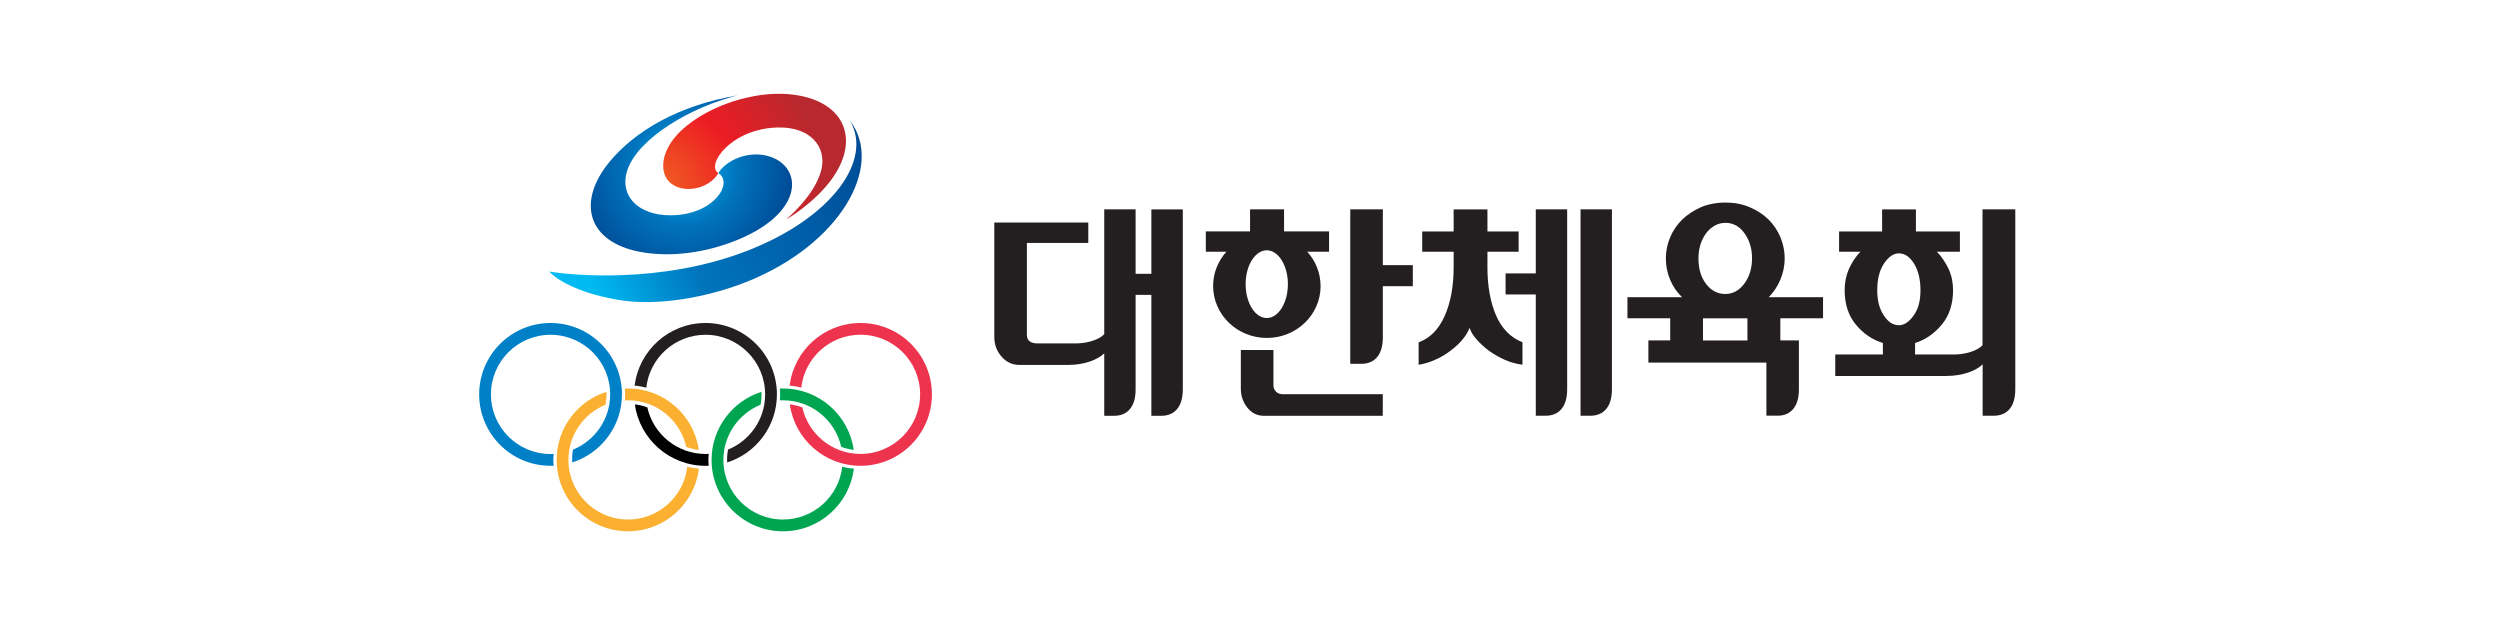
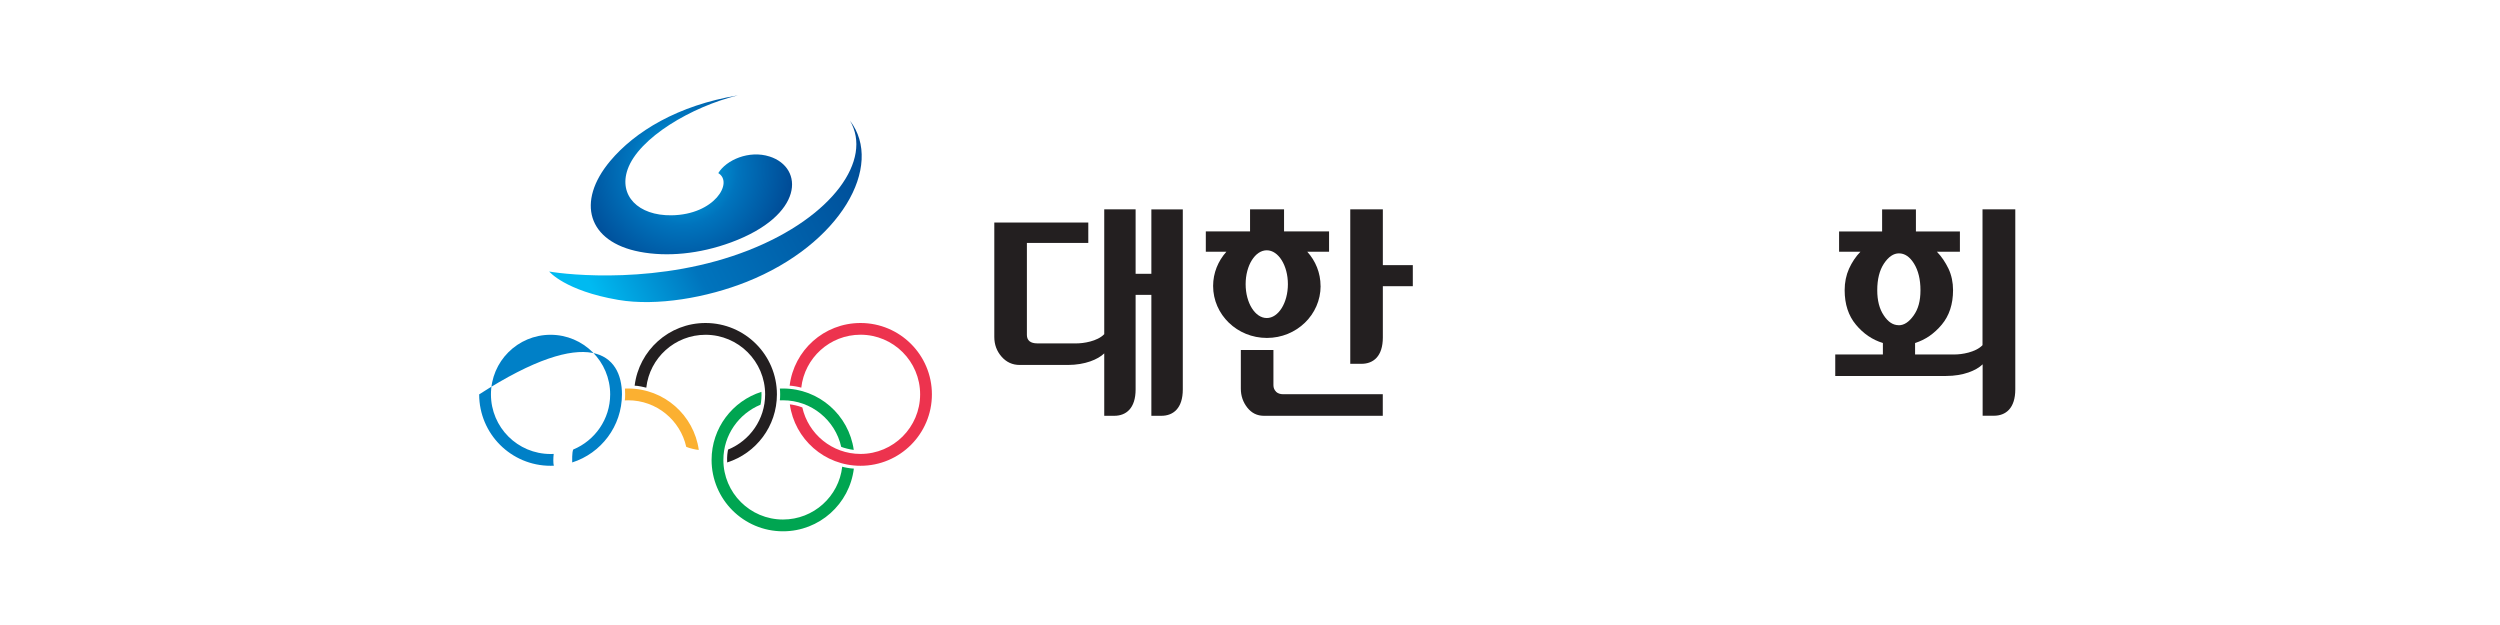
<svg xmlns="http://www.w3.org/2000/svg" width="240" height="60" viewBox="0 0 240 60" fill="none">
  <g clip-path="url(#clip0_3246_79696)">
    <path d="M81.593 11.578C83.812 15.328 79.928 20.835 71.925 24C63.412 27.369 54.462 26.373 52.723 26.066C52.723 26.066 54.229 27.91 59.349 28.789C63.043 29.422 67.874 28.574 71.685 27.055C80.684 23.466 84.925 15.918 81.593 11.578Z" fill="url(#paint0_linear_3246_79696)" />
-     <path d="M79.99 16.99C82.738 13.001 80.74 9.257 75.245 9.011C74.311 8.968 73.315 9.048 72.301 9.245C68.742 9.927 66.001 11.667 64.722 13.265C63.395 14.924 63.474 16.529 64.12 17.315C65.239 18.686 67.992 18.287 68.963 16.621C67.722 15.859 70.168 12.337 74.68 12.238C77.931 12.171 79.271 14.193 78.89 16.105C78.485 18.121 76.659 20.02 75.473 21.071C75.473 21.071 78.294 19.461 79.997 16.99H79.99Z" fill="url(#paint1_radial_3246_79696)" />
    <path d="M73.879 15.026C71.918 14.393 69.724 15.352 68.955 16.618C70.437 17.503 68.605 20.614 64.462 20.669C61.26 20.712 59.373 18.77 60.252 16.262C61.321 13.225 66.405 10.238 70.83 9.156C65.065 10.115 60.953 12.629 58.58 15.457C55.291 19.378 56.422 23.22 61.413 24.172C64.001 24.67 67.118 24.4 70.197 23.263C77.192 20.675 77.21 16.102 73.885 15.026H73.879Z" fill="url(#paint2_radial_3246_79696)" />
-     <path d="M53.167 44.709C53.062 44.709 52.958 44.715 52.853 44.715C49.067 44.715 46 41.648 46 37.861C46 34.075 49.067 31.008 52.853 31.008C56.64 31.008 59.707 34.075 59.707 37.861C59.707 40.922 57.697 43.516 54.931 44.395C54.931 44.297 54.9 43.43 55.029 43.154C57.107 42.299 58.576 40.246 58.576 37.861C58.576 34.702 56.013 32.139 52.853 32.139C49.694 32.139 47.131 34.696 47.131 37.861C47.131 41.027 49.694 43.584 52.853 43.584C52.958 43.584 53.056 43.584 53.155 43.578C53.112 43.928 53.099 44.481 53.167 44.709Z" fill="#0080C7" />
+     <path d="M53.167 44.709C53.062 44.709 52.958 44.715 52.853 44.715C49.067 44.715 46 41.648 46 37.861C56.64 31.008 59.707 34.075 59.707 37.861C59.707 40.922 57.697 43.516 54.931 44.395C54.931 44.297 54.9 43.43 55.029 43.154C57.107 42.299 58.576 40.246 58.576 37.861C58.576 34.702 56.013 32.139 52.853 32.139C49.694 32.139 47.131 34.696 47.131 37.861C47.131 41.027 49.694 43.584 52.853 43.584C52.958 43.584 53.056 43.584 53.155 43.578C53.112 43.928 53.099 44.481 53.167 44.709Z" fill="#0080C7" />
    <path d="M69.808 44.395C72.58 43.516 74.584 40.922 74.584 37.861C74.584 34.075 71.516 31.008 67.73 31.008C64.227 31.008 61.338 33.632 60.926 37.025C61.159 37.013 61.94 37.179 62.044 37.216C62.364 34.358 64.792 32.139 67.73 32.139C70.889 32.139 73.453 34.702 73.453 37.861C73.453 40.258 71.984 42.305 69.894 43.16C69.845 43.443 69.777 43.768 69.808 44.395Z" fill="#231F20" />
-     <path d="M68.045 44.711C67.94 44.711 67.836 44.717 67.731 44.717C64.277 44.717 61.413 42.16 60.945 38.828C61.148 38.828 61.738 38.945 62.144 39.111C62.715 41.668 64.996 43.58 67.731 43.58C67.836 43.58 67.934 43.58 68.038 43.573C68.026 43.782 67.977 44.102 68.038 44.704L68.045 44.711Z" fill="black" />
    <path d="M77.022 39.109C77.593 41.666 79.88 43.578 82.609 43.578C85.768 43.578 88.332 41.014 88.332 37.855C88.332 34.696 85.768 32.133 82.609 32.133C79.665 32.133 77.243 34.358 76.923 37.216C76.721 37.142 76.051 37.025 75.805 37.025C76.216 33.632 79.105 31.008 82.609 31.008C86.395 31.008 89.463 34.075 89.463 37.861C89.463 41.648 86.395 44.715 82.609 44.715C79.148 44.715 76.29 42.152 75.823 38.82C76.038 38.833 76.622 38.949 77.028 39.115L77.022 39.109Z" fill="#ED334E" />
    <path d="M67.084 43.191C66.617 39.86 63.758 37.297 60.298 37.297C60.2 37.297 60.095 37.297 59.997 37.303C60.015 37.555 60.027 38.164 59.984 38.44C60.089 38.44 60.187 38.428 60.298 38.428C63.027 38.428 65.307 40.34 65.879 42.897C66.162 43.026 66.862 43.191 67.084 43.191Z" fill="#FBB031" />
-     <path d="M67.095 44.981C66.683 48.374 63.795 51.005 60.291 51.005C56.505 51.005 53.438 47.937 53.438 44.151C53.438 41.09 55.447 38.496 58.22 37.617C58.238 37.9 58.213 38.386 58.127 38.853C56.038 39.707 54.569 41.754 54.569 44.151C54.569 47.31 57.132 49.874 60.291 49.874C63.229 49.874 65.657 47.655 65.977 44.803C66.266 44.895 66.837 44.981 67.095 44.987V44.981Z" fill="#FBB031" />
    <path d="M81.97 44.981C81.558 48.374 78.67 51.005 75.166 51.005C71.38 51.005 68.312 47.937 68.312 44.151C68.312 41.09 70.323 38.496 73.095 37.617C73.132 37.931 73.076 38.662 73.008 38.853C70.925 39.707 69.444 41.766 69.444 44.151C69.444 47.31 72.007 49.874 75.166 49.874C78.11 49.874 80.532 47.655 80.852 44.803C81.005 44.858 81.595 44.975 81.97 44.987V44.981Z" fill="#00A551" />
    <path d="M74.867 38.434C74.966 38.434 75.07 38.428 75.168 38.428C77.897 38.428 80.184 40.34 80.756 42.897C81.001 43.001 81.598 43.155 81.96 43.191C81.493 39.86 78.629 37.297 75.174 37.297C75.07 37.297 74.972 37.297 74.867 37.303C74.904 37.586 74.904 38.145 74.867 38.434Z" fill="#00A551" />
    <path d="M122.507 37.605C122.341 37.446 122.249 37.237 122.249 36.979V33.598H119.12V37.31C119.12 38.005 119.329 38.607 119.741 39.13C120.159 39.658 120.687 39.917 121.339 39.917H132.747V37.845H123.171C122.894 37.845 122.667 37.765 122.495 37.605H122.507ZM126.773 27.451C126.773 26.191 126.293 25.048 125.5 24.169H127.59V22.214H123.269V20.094H120.005V22.214H115.758V24.169H117.731C116.944 25.048 116.459 26.191 116.459 27.451C116.459 30.211 118.77 32.442 121.622 32.442C124.474 32.442 126.779 30.211 126.779 27.451H126.773ZM119.581 27.279C119.581 25.484 120.491 24.028 121.609 24.028C122.728 24.028 123.638 25.484 123.638 27.279C123.638 29.074 122.728 30.531 121.609 30.531C120.491 30.531 119.581 29.08 119.581 27.279ZM132.753 25.454V20.094H129.625V34.926H130.7C131.837 34.926 132.753 34.213 132.753 32.393V27.476H135.63V25.454H132.753Z" fill="#231F20" />
-     <path d="M151.732 20.094V39.91H152.685C153.822 39.91 154.744 39.197 154.744 37.378V20.094H151.732ZM147.436 26.247H144.535V28.269H147.436V39.91H148.395C149.526 39.91 150.448 39.197 150.448 37.378V20.094H147.436V26.247ZM143.607 30.248C143.066 28.97 142.795 27.445 142.795 25.687V24.169H145.789V22.221H142.795V20.1H139.55V22.221H136.532V24.169H139.55V25.644C139.55 27.464 139.267 29.025 138.695 30.322C138.118 31.619 137.288 32.461 136.188 32.867V35.018C136.722 34.932 137.269 34.772 137.798 34.526C138.333 34.292 138.818 34.004 139.249 33.666C139.697 33.334 140.084 32.977 140.404 32.596C140.718 32.209 140.939 31.84 141.08 31.477C141.191 31.828 141.412 32.197 141.75 32.578C142.094 32.971 142.494 33.34 142.955 33.684C143.422 34.016 143.932 34.311 144.492 34.557C145.045 34.797 145.604 34.944 146.157 35.012V32.86C145.002 32.399 144.154 31.52 143.607 30.248Z" fill="#231F20" />
-     <path d="M175.012 30.552V28.53H169.8C170.279 28.038 170.654 27.473 170.925 26.827C171.189 26.176 171.331 25.5 171.331 24.799C171.331 24.098 171.189 23.434 170.925 22.783C170.654 22.131 170.267 21.56 169.775 21.068C169.265 20.576 168.663 20.183 167.962 19.888C167.274 19.593 166.499 19.445 165.651 19.445C164.803 19.445 163.973 19.599 163.272 19.9C162.572 20.214 161.975 20.607 161.477 21.093C160.98 21.584 160.598 22.15 160.328 22.795C160.058 23.434 159.922 24.105 159.922 24.805C159.922 25.506 160.051 26.17 160.316 26.815C160.58 27.467 160.967 28.044 161.477 28.53H156.234V30.552H160.34V32.679H158.244V34.812H169.573V39.907H170.771C171.841 39.852 172.695 39.133 172.695 37.381V32.679H170.913V30.552H175.012ZM167.753 32.685H163.487V30.558H167.753V32.685ZM167.458 27.227C166.96 27.891 166.352 28.223 165.626 28.223C164.901 28.223 164.268 27.897 163.782 27.258C163.291 26.612 163.051 25.795 163.051 24.799C163.051 24.35 163.112 23.92 163.235 23.502C163.358 23.096 163.543 22.728 163.77 22.414C163.998 22.107 164.274 21.861 164.594 21.67C164.913 21.486 165.258 21.394 165.651 21.394C166.389 21.394 167.003 21.732 167.477 22.402C167.956 23.072 168.196 23.871 168.196 24.799C168.196 25.727 167.95 26.563 167.458 27.227Z" fill="#231F20" />
    <path d="M190.321 20.094V33.137C189.651 33.838 188.292 34.028 187.672 34.028H183.848V32.928C184.826 32.621 185.68 32.037 186.405 31.17C187.131 30.303 187.493 29.197 187.493 27.857C187.493 27.107 187.346 26.413 187.057 25.798C186.756 25.177 186.393 24.63 185.944 24.169H188.151V22.221H183.928V20.1H180.683V22.221H176.552V24.169H178.599C178.151 24.63 177.788 25.177 177.505 25.798C177.229 26.419 177.087 27.107 177.087 27.857C177.087 29.203 177.45 30.309 178.169 31.17C178.888 32.037 179.749 32.621 180.757 32.928V34.028H176.184V36.093H186.823C188.483 36.093 189.731 35.565 190.333 34.975V39.91H191.415C192.552 39.91 193.468 39.197 193.468 37.378V20.094H190.339H190.321ZM182.275 31.219C181.728 31.219 181.255 30.906 180.843 30.279C180.419 29.652 180.216 28.84 180.216 27.863C180.216 26.806 180.431 25.951 180.861 25.3C181.298 24.648 181.777 24.323 182.299 24.323C182.859 24.323 183.344 24.655 183.75 25.312C184.156 25.976 184.365 26.824 184.365 27.863C184.365 28.902 184.15 29.67 183.707 30.291C183.265 30.912 182.791 31.225 182.281 31.225L182.275 31.219Z" fill="#231F20" />
    <path d="M110.531 20.094V26.283H109.019V20.094H106.007V32.08C105.337 32.78 103.979 32.965 103.358 32.965H99.584C99.258 32.965 99.012 32.897 98.84 32.762C98.674 32.627 98.582 32.424 98.582 32.16V23.321H104.476V21.366H95.453V32.344C95.453 33.082 95.687 33.709 96.148 34.237C96.609 34.766 97.193 35.036 97.893 35.036H102.528C104.175 35.03 105.411 34.502 106.007 33.924V39.917H106.966C108.103 39.917 109.019 39.204 109.019 37.384V28.306H110.531V39.917H111.49C112.627 39.917 113.549 39.204 113.549 37.384V20.1H110.537L110.531 20.094Z" fill="#231F20" />
  </g>
  <defs>
    <linearGradient id="paint0_linear_3246_79696" x1="54.537" y1="30.353" x2="83.543" y2="15.663" gradientUnits="userSpaceOnUse">
      <stop offset="0.1" stop-color="#00BAF1" />
      <stop offset="0.4" stop-color="#0074BD" />
      <stop offset="1" stop-color="#004C97" />
    </linearGradient>
    <radialGradient id="paint1_radial_3246_79696" cx="0" cy="0" r="1" gradientUnits="userSpaceOnUse" gradientTransform="translate(62.888 18.183) rotate(5.87) scale(16.27 16.436)">
      <stop stop-color="#F16522" />
      <stop offset="0.51" stop-color="#EC1C24" />
      <stop offset="1" stop-color="#B7292F" />
    </radialGradient>
    <radialGradient id="paint2_radial_3246_79696" cx="0" cy="0" r="1" gradientUnits="userSpaceOnUse" gradientTransform="translate(65.597 16.318) rotate(5.87) scale(10.373 10.479)">
      <stop stop-color="#00BAF1" />
      <stop offset="0.5" stop-color="#0074BD" />
      <stop offset="1" stop-color="#004C97" />
    </radialGradient>
    <clipPath id="clip0_3246_79696">
      <rect width="147.458" height="42" fill="white" transform="translate(46 9)" />
    </clipPath>
  </defs>
</svg>